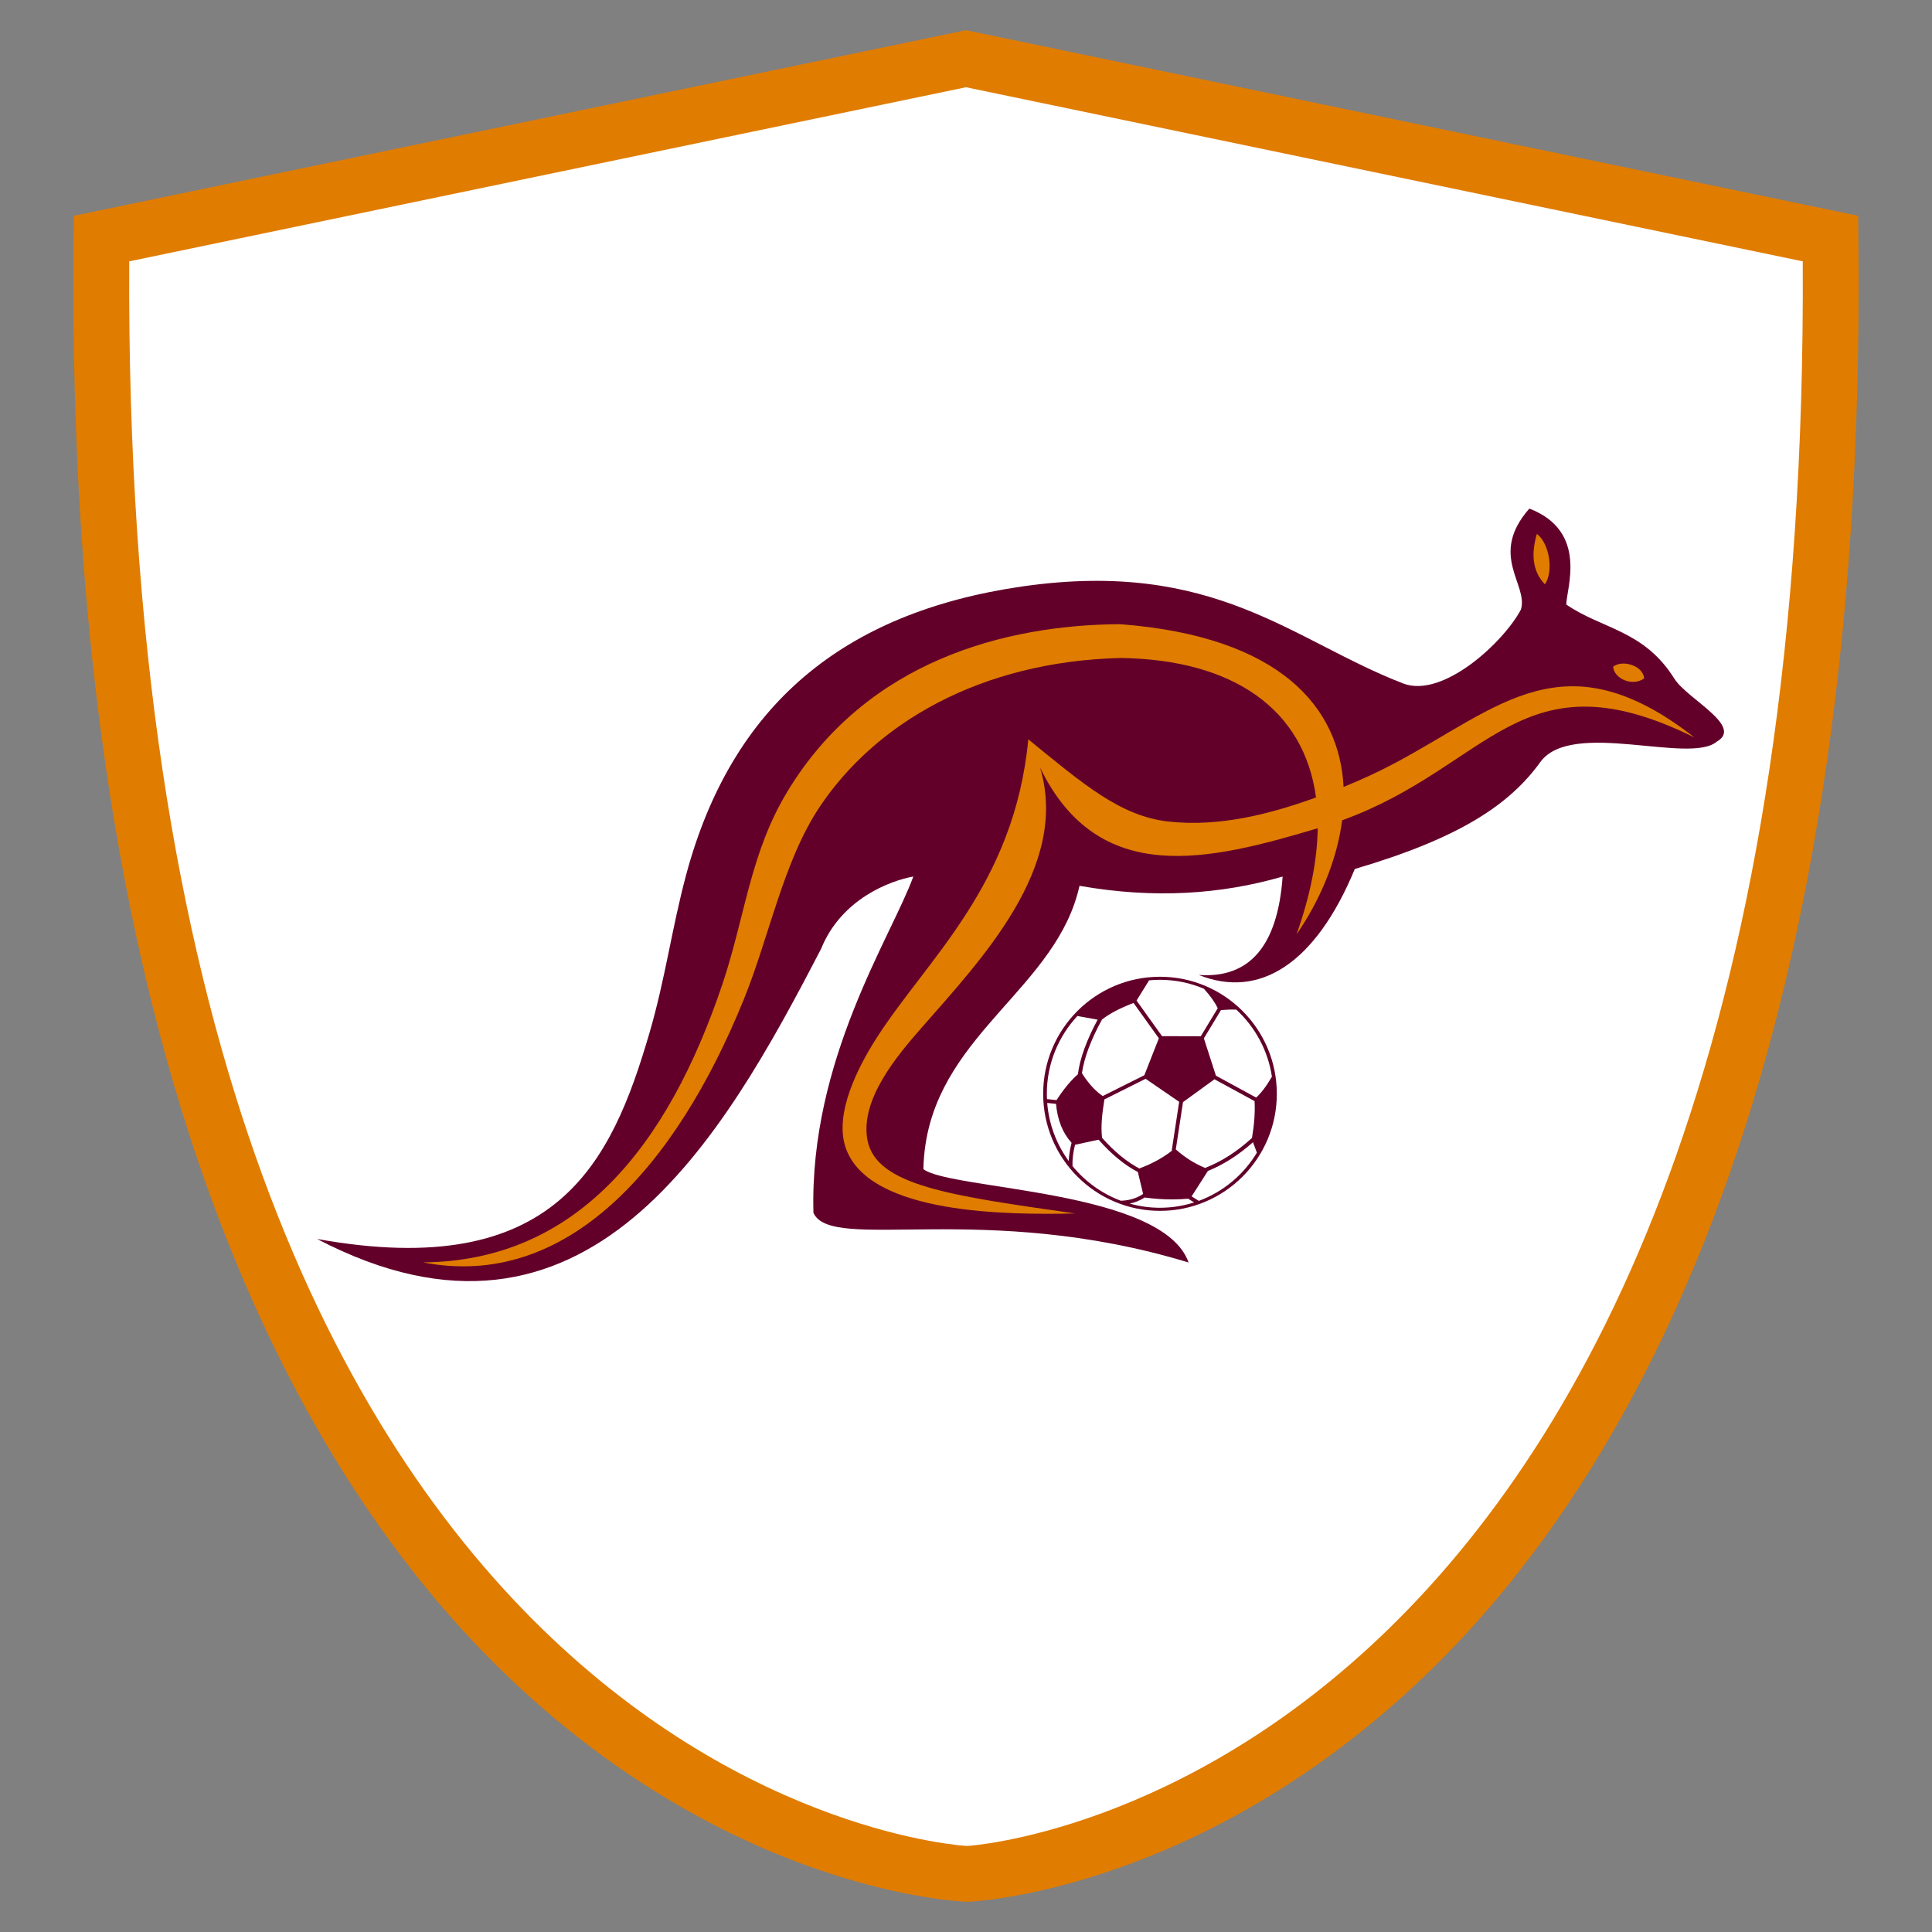
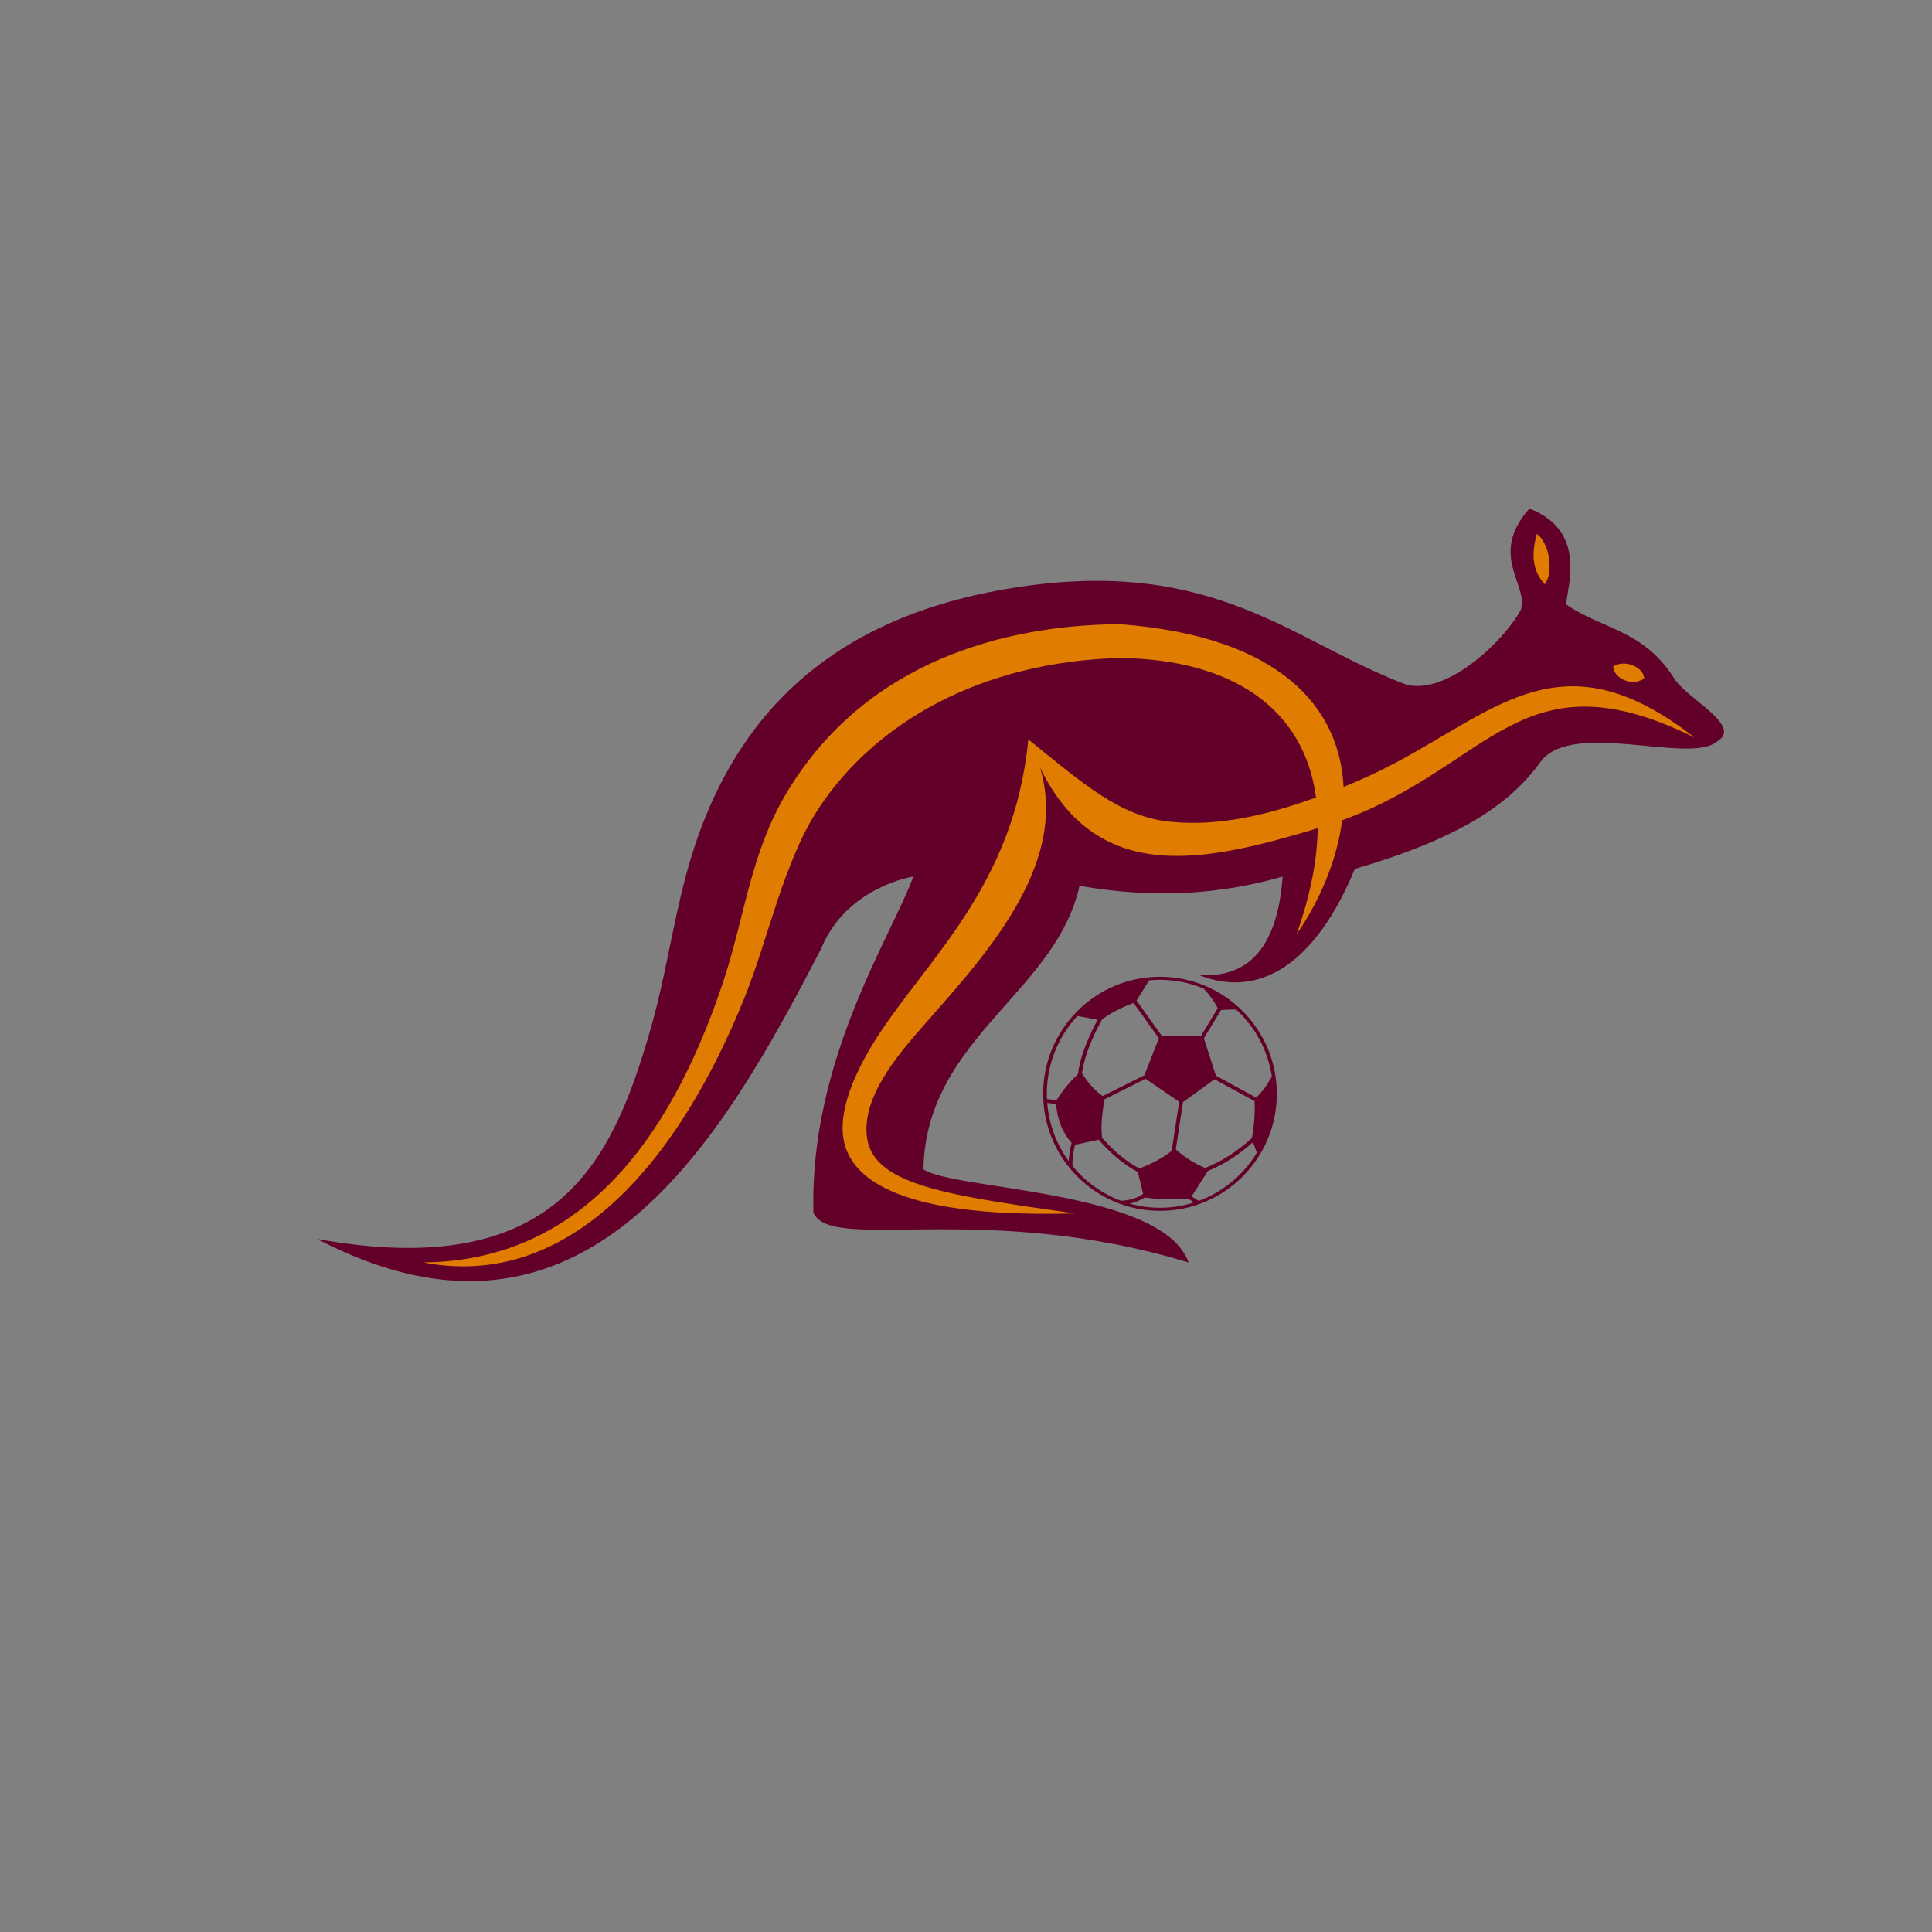
<svg xmlns="http://www.w3.org/2000/svg" id="uuid-0bc7395a-19a2-4c0f-bae4-3b9fe6925907" viewBox="0 0 512 512">
  <rect x="0" y="0" width="512" height="512" fill="#808080" stroke="none" />
-   <path d="M256.01,15.56L26.9,63.23c-4.57,424.11,229.1,433.37,229.1,433.37,0,0,233.68-9.26,229.1-433.37L256.01,15.56Z" fill="#fff" stroke-width="0" />
-   <path d="M256.3,504c-3.1-.1-62.49-3.08-121.69-59.69C80.78,392.81,17.1,284.89,19.5,63.15l.06-5.96L256,8l236.44,49.19.06,5.96c2.4,221.73-61.28,329.66-115.11,381.16-59.2,56.61-118.59,59.59-121.09,59.69ZM34.25,69.26c-2.23,406.35,219.79,419.85,222.05,419.94,1.65-.09,223.68-14.57,221.45-419.94l-221.75-46.14L34.25,69.26Z" fill="#e07c00" stroke-width="0" />
  <path id="uuid-6b87a367-806d-4540-984c-c22540e90bcb" d="M307.41,320.89c17.1,0,30.96-13.89,30.96-31.02s-13.86-31.02-30.96-31.02-30.96,13.89-30.96,31.02,13.86,31.02,30.96,31.02ZM283.22,307.69c-3.2-4.39-5.24-9.67-5.7-15.4l2.34.25c.38,4.29,1.74,7.68,4.12,10.33-.44,1.69-.69,3.31-.76,4.82ZM284.22,309c-.06-1.72.17-3.61.67-5.62l6.24-1.35c3.37,3.82,6.84,6.69,10.33,8.52l.05-.1,1.43,5.96c-2.14,1.43-4.24,1.74-5.9,1.8-5.05-1.88-9.47-5.09-12.83-9.21ZM310.54,304.86l.13.02c-3.19,2.5-6.32,3.87-8.74,4.78h0c-3.32-1.75-6.64-4.48-9.87-8.12l-.02-.19c-.33-2.97.02-6.16.64-10l10.92-5.46,8.89,6.1-1.96,12.85ZM313.52,292.06l8.33-6.04,10.62,5.78c.16,2.87-.05,5.99-.68,9.77-4.01,3.65-8.08,6.26-12.43,7.95-2.89-1.23-5.29-2.74-7.71-4.87l-.05-.04,1.91-12.54ZM307.41,320.07c-2.78,0-5.47-.39-8.03-1.11,1.24-.25,2.59-.72,3.97-1.61l.17.02c2.38.33,4.75.49,7.08.49,1.44,0,2.87-.07,4.28-.19l1.57.99c-2.86.91-5.89,1.41-9.04,1.41ZM317.69,318.24l-1.9-1.19,4.32-6.74c4.12-1.66,8.14-4.22,11.94-7.61l1.04,2.77c-3.52,5.84-8.94,10.4-15.4,12.78ZM327.63,267.57c4.96,4.56,8.39,10.77,9.44,17.76-1.43,2.47-2.8,4.29-4.18,5.54l-10.66-5.81-3.19-9.89,4.53-7.49c1.24-.1,2.65-.18,4.06-.12ZM304.5,259.8c.96-.09,1.93-.14,2.92-.14,4.12,0,8.04.84,11.62,2.36l.03.04c1.69,1.86,2.91,3.58,3.64,5.14l-4.49,7.42-10.27-.03-6.75-9.43,3.31-5.35ZM300.4,265.79l6.71,9.37-3.85,9.79-11.02,5.51c-1.84-1.2-3.86-3.4-5.46-5.97l-.06-.09c.6-4.08,2.38-8.86,5.33-14.22,2.04-1.59,4.64-2.96,8.36-4.39ZM290.88,270.22c-2.93,5.44-4.7,10.31-5.23,14.48-1.81,1.55-3.92,4.11-5.65,6.84l-2.54-.27c-.02-.47-.04-.94-.04-1.41,0-7.96,3.08-15.21,8.1-20.61l5.36.97Z" fill="#62002a" stroke-width="0" />
  <path id="uuid-8feead93-4d4e-4470-9e6d-0920b00e47d7" d="M443.77,179.93c-8.1-12.99-19.13-13.15-28.69-19.72.01-4.13,5.93-19.4-9.79-25.43-10.89,12.39-.2,20.1-2.23,26.76-4.57,8.64-20.7,23.64-31.22,19.58-29.37-11.33-49.82-33.04-100.89-25.71-47.63,6.88-77.08,31.61-89.11,76.41-3.79,14.08-5.52,27.6-9.78,42.11-9.99,34.07-24.59,65.85-88.03,54.41,71.41,37.32,107.53-26.67,133.58-76.92,5.36-13.23,18.34-18.03,24.43-19.13-5.76,15.89-27.57,48.56-26.47,89.12,4.74,10.65,45.11-3.37,99.42,13.17-6.81-19.41-62.86-19.17-70.28-24.73.05-2.24.23-4.39.54-6.45,4.48-29.93,34.92-41.98,40.83-68.65,19.81,3.49,37.57,2.26,53.83-2.45-1.32,18.47-8.82,27.03-22.24,26.07,16.05,6.43,30.92-2.86,41.37-28.08,27.97-8.24,41.11-17.14,49.23-28.43,8.4-11.27,39.54.84,46.74-5.35,7.06-4.08-7.82-11.23-11.23-16.58Z" fill="#62002a" fill-rule="evenodd" stroke-width="0" />
  <g id="uuid-b0fdcede-e110-45aa-9329-65a20507d2db">
    <path id="uuid-e4fa74ac-9dcf-4901-82f7-0dc501f6f6bf" d="M448.99,195.39c-34.39-26.79-51.46-7.97-79.4,6.88-4.47,2.37-8.95,4.42-13.53,6.28-1.05-20.91-16.53-39.9-59.3-43.14-30.2.2-67.04,9.62-88.06,44.3-9.94,16.4-11.19,33.08-17.26,51.12-14.4,42.83-38.49,73.33-79.31,73.72,37.88,7.37,66.89-25.01,85.06-69.87,6.67-16.48,10.44-36.48,20.03-50.85,14.73-22.06,42.43-38.54,79.81-39.46,29.74.44,48.57,13.5,51.73,36.96-.4.15-.81.29-1.21.44-11.14,3.94-24.4,7.43-37.82,5.96-12.85-1.41-22.76-10.03-37.22-21.8-3.68,38.75-26.79,58.19-40.17,79.09-4.89,7.63-11.48,20.27-8.13,29.42,6.4,17.51,43.23,17.51,60.68,17.14-32.6-4.68-52.83-7.28-55.03-19.57-1.92-10.75,8-22.36,14.38-29.66,15.68-17.95,39.35-42.61,31.38-68.94,15.56,32.04,45.02,24.59,73.59,16.09-.12,8.34-1.93,17.74-5.62,28.14,6.14-8.9,10.72-19.58,12.09-30.25,39.44-14.3,47.34-44.64,93.3-21.99Z" fill="#e07c00" fill-rule="evenodd" stroke-width="0" />
    <path id="uuid-1f183e2b-cbe7-4823-8fb6-a33346815823" d="M427.5,176.66c2.64-1.95,8.02-.17,8.21,3.14-3.15,2.24-8.01.02-8.21-3.14" fill="#e07c00" fill-rule="evenodd" stroke-width="0" />
    <path id="uuid-7f104937-fb19-4352-b525-1e9e01d7465e" d="M407.28,141.49c3.39,2.52,4.48,10,2.13,13.37-3.4-3.57-3.62-8.19-2.13-13.37" fill="#e07c00" fill-rule="evenodd" stroke-width="0" />
  </g>
</svg>